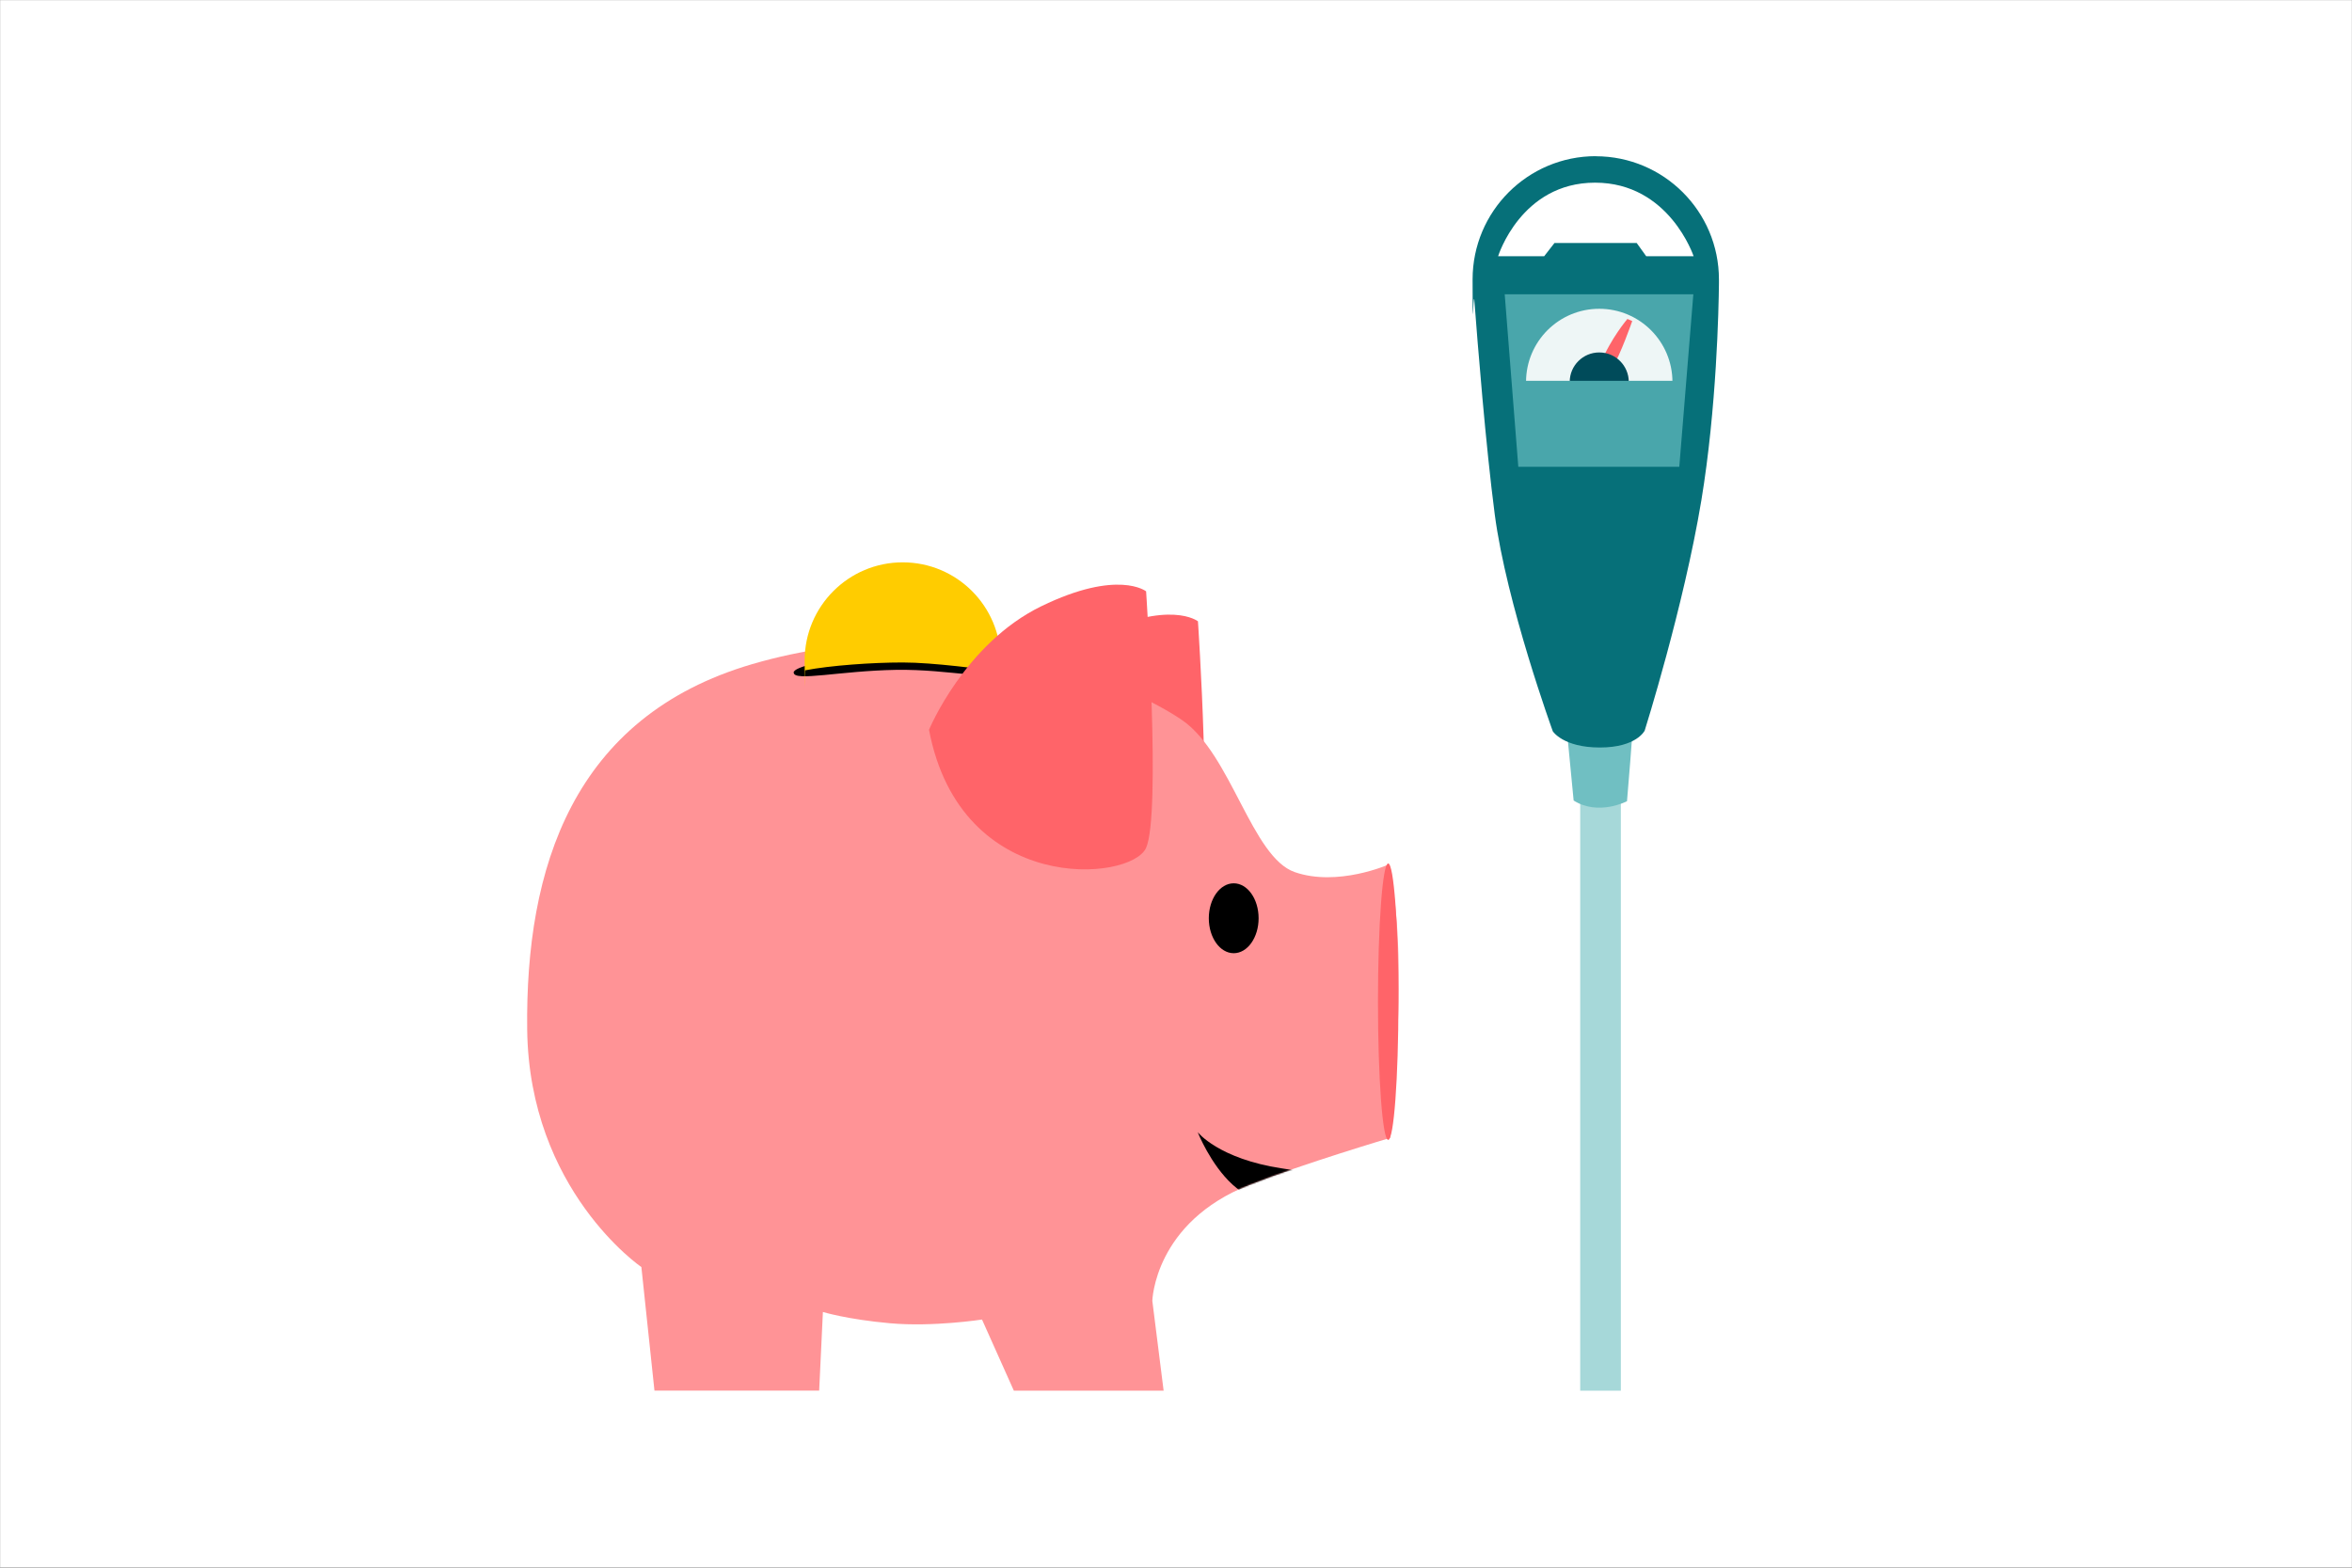
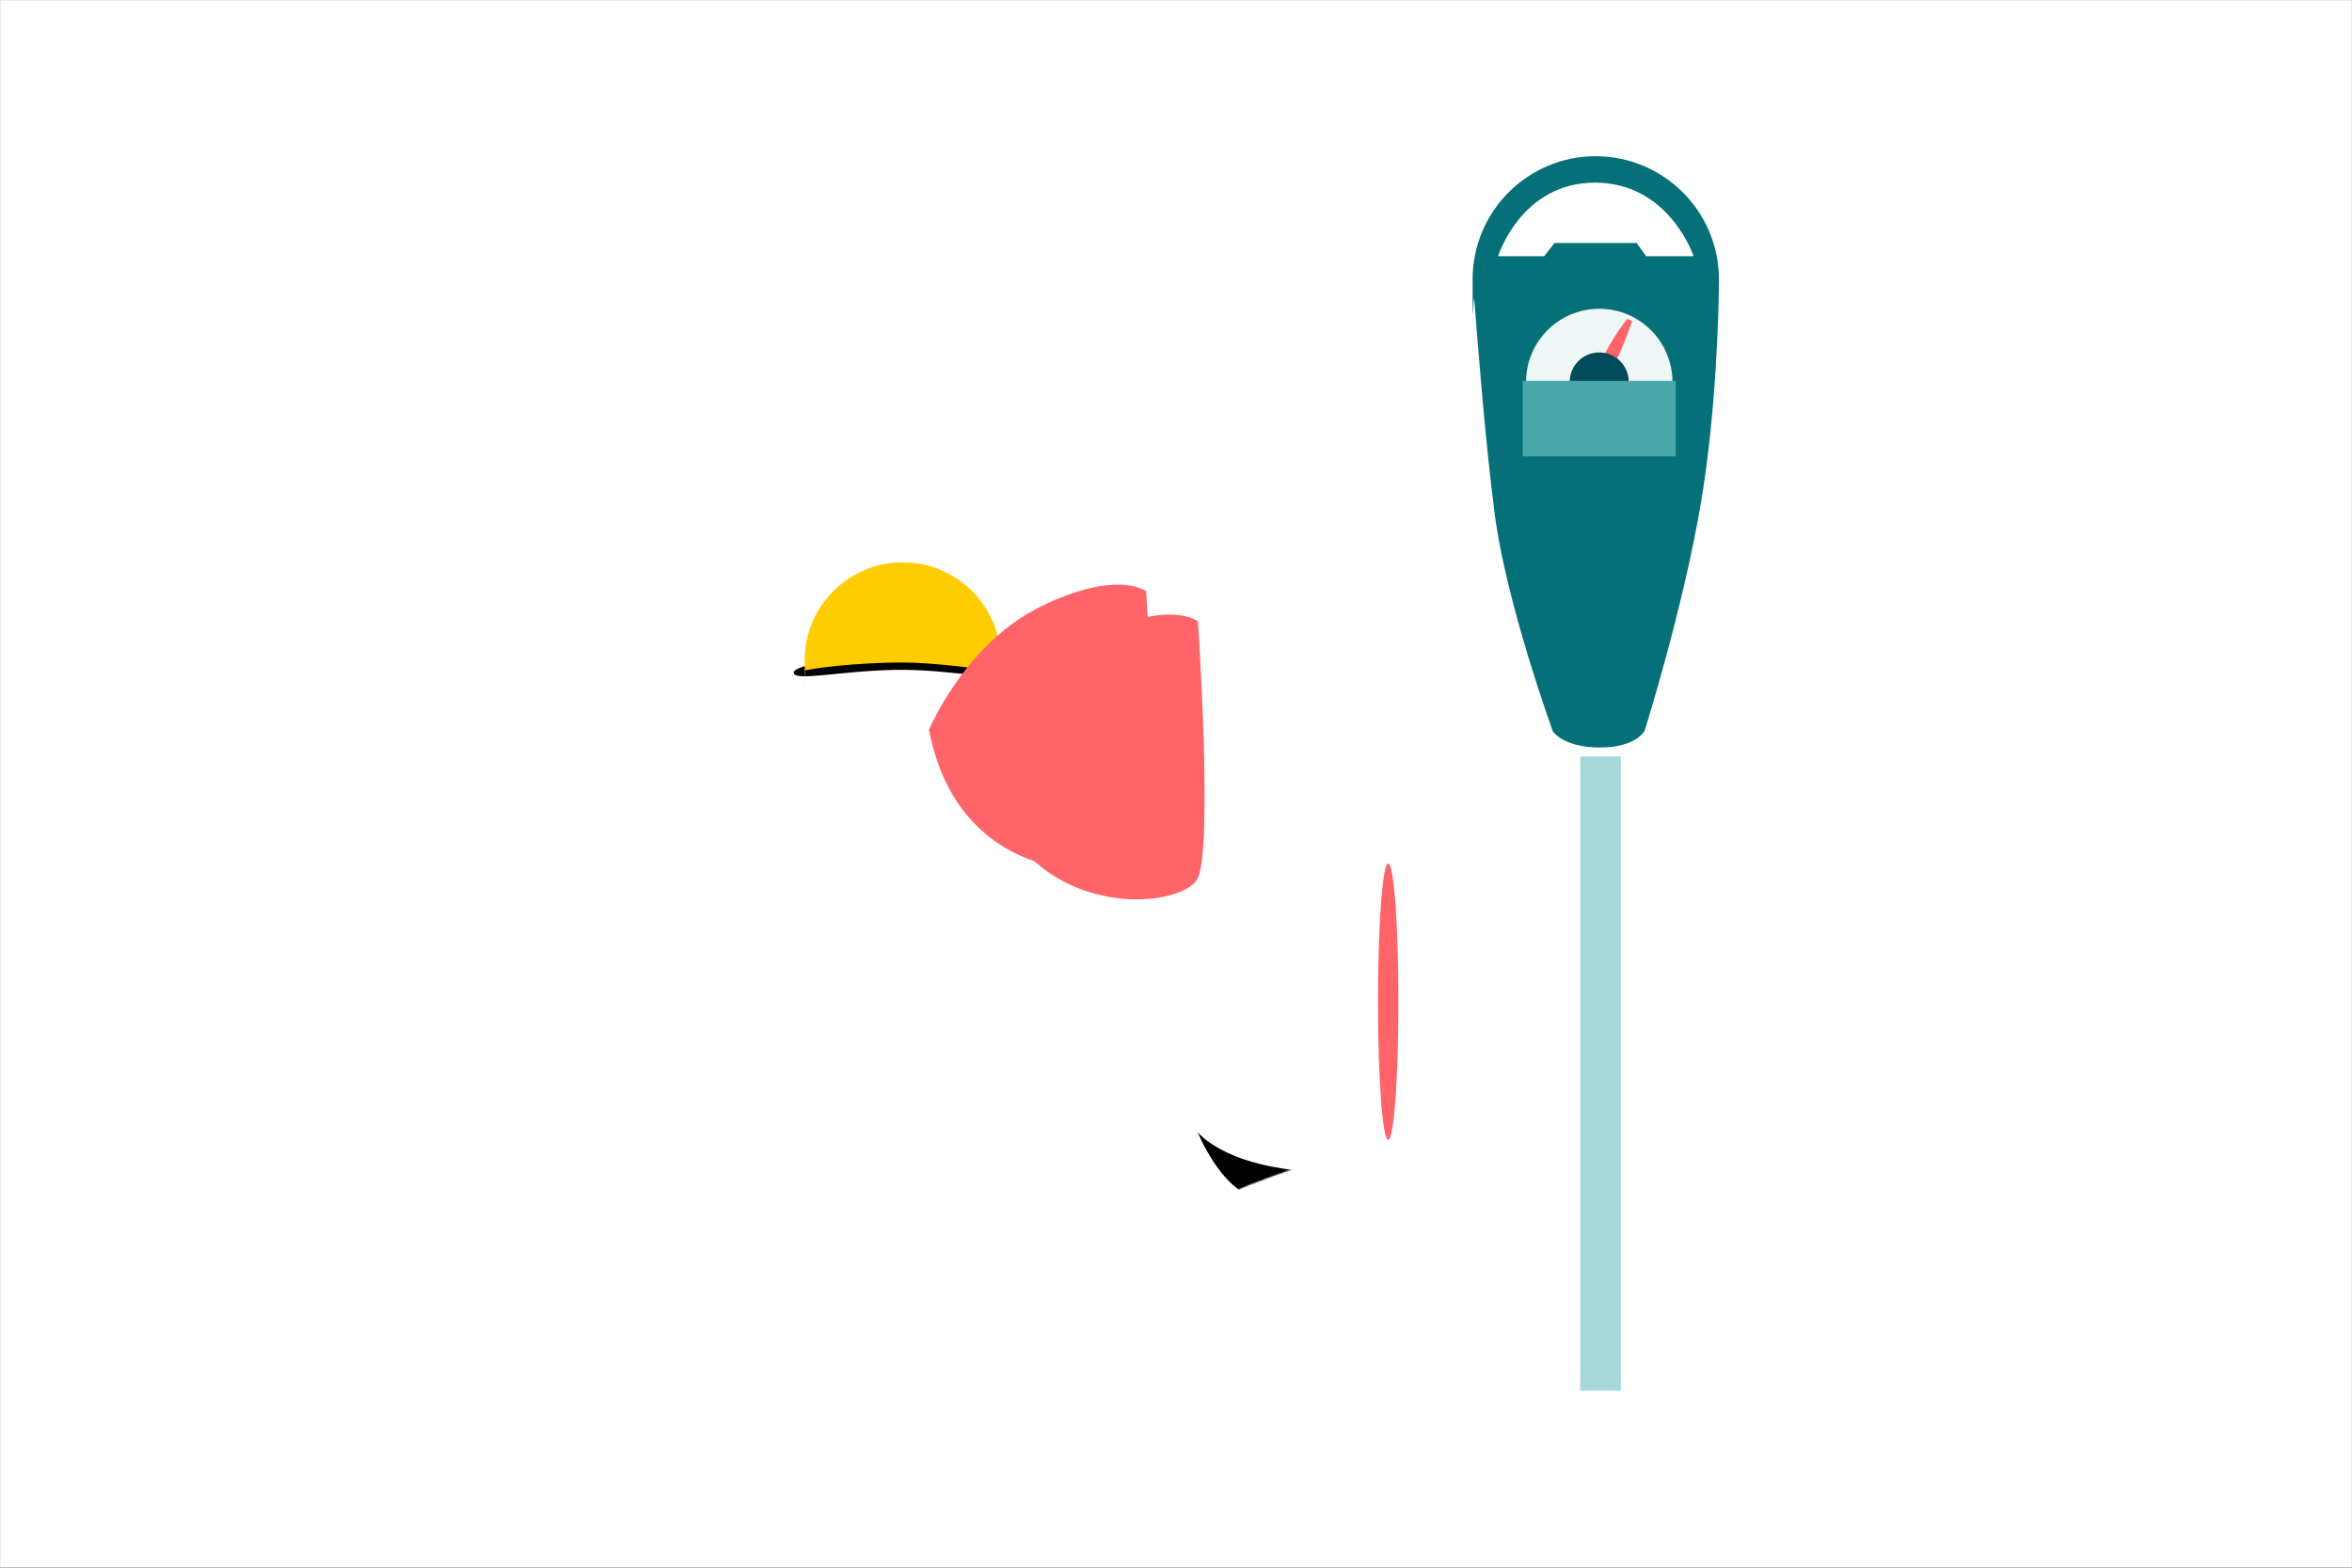
<svg xmlns="http://www.w3.org/2000/svg" width="1800" height="1200" viewBox="0 0 1800 1200" fill="none">
  <rect x="0" y="0" width="1800" height="1200" fill="#808080" stroke="none" />
  <g clip-path="url(#clip0_1_332)">
    <mask id="mask0_1_332" style="mask-type:luminance" maskUnits="userSpaceOnUse" x="0" y="0" width="1800" height="1200">
      <path d="M1800 0H0V1200H1800V0Z" fill="white" />
    </mask>
    <g mask="url(#mask0_1_332)">
      <path d="M1800 0H0V1200H1800V0Z" fill="white" />
      <path d="M750.658 581.577C750.658 581.577 777.881 515.608 836.554 487.017C895.295 458.423 916.801 475.579 916.801 475.579C916.801 475.579 928.239 646.113 916.801 671.914C905.368 697.782 774.954 709.152 750.658 581.577Z" fill="#FF6469" />
-       <path d="M1062.46 661.84C1062.46 661.84 1023.73 678.995 990.857 667.557C957.982 656.119 942.188 577.285 904.957 551.417C867.726 525.617 732.006 462.779 575.798 508.324C438.174 548.558 402.03 664.698 403.459 787.917C404.888 911.204 490.853 969.887 490.853 969.887L500.861 1064.45H626.915L629.773 1004.27C629.773 1004.27 648.425 1009.98 681.3 1012.91C714.244 1015.84 751.54 1010.05 751.54 1010.05L775.908 1064.51H890.528L881.885 995.759C881.885 995.759 883.314 935.575 956.347 906.916C998.14 890.509 1063.82 871.039 1063.82 871.039C1063.82 871.039 1079.61 727.806 1062.46 661.84Z" fill="#FF9396" />
      <mask id="mask1_1_332" style="mask-type:luminance" maskUnits="userSpaceOnUse" x="403" y="492" width="668" height="573">
        <path d="M1062.46 661.84C1062.46 661.84 1023.73 678.995 990.857 667.557C957.982 656.119 942.188 577.285 904.957 551.417C867.726 525.617 732.006 462.779 575.798 508.324C438.174 548.558 402.03 664.698 403.459 787.917C404.888 911.204 490.853 969.887 490.853 969.887L500.861 1064.45H626.915L629.773 1004.27C629.773 1004.27 648.425 1009.98 681.3 1012.91C714.244 1015.84 751.54 1010.05 751.54 1010.05L775.908 1064.51H890.528L881.885 995.759C881.885 995.759 883.314 935.575 956.347 906.916C998.14 890.509 1063.82 871.039 1063.82 871.039C1063.82 871.039 1079.61 727.806 1062.46 661.84Z" fill="white" />
      </mask>
      <g mask="url(#mask1_1_332)">
        <path d="M1012.98 891.053C1012.98 891.053 1015.97 900.45 981.328 894.391C932.458 887.039 916.596 866.614 916.596 866.614C916.596 866.614 955.667 965.599 1012.98 891.053Z" fill="black" />
      </g>
      <path d="M607.45 514.927C607.788 521.872 642.91 513.498 685.588 512.749C728.262 512.068 761.548 522.416 762.023 512.274C762.228 508.187 727.38 500.972 684.77 502.196C629.978 503.762 607.176 510.707 607.381 514.859L607.45 514.927Z" fill="black" />
      <path d="M767.059 514.247C767.127 512.954 765.835 506.826 765.835 505.465C765.835 464.007 732.211 430.445 690.829 430.445C649.443 430.445 615.819 464.076 615.819 505.465C615.819 546.855 615.956 510.571 616.23 513.091C635.357 509.415 667.073 507.1 690.829 507.1C714.582 507.1 751.543 512.205 767.127 514.247H767.059Z" fill="#FFCC00" />
      <path d="M710.975 558.632C710.975 558.632 738.201 492.666 796.871 464.076C855.612 435.481 877.122 452.637 877.122 452.637C877.122 452.637 888.555 623.172 877.122 648.972C865.685 674.841 735.275 686.211 710.975 558.632Z" fill="#FF6469" />
-       <path d="M944.165 729.642C954.688 729.642 963.223 717.663 963.223 702.887C963.223 688.112 954.688 676.133 944.165 676.133C933.638 676.133 925.106 688.112 925.106 702.887C925.106 717.663 933.638 729.642 944.165 729.642Z" fill="black" />
      <path d="M1062.39 872.536C1066.72 872.536 1070.22 825.174 1070.22 766.747C1070.22 708.317 1066.72 660.954 1062.39 660.954C1058.07 660.954 1054.57 708.317 1054.57 766.747C1054.57 825.174 1058.07 872.536 1062.39 872.536Z" fill="#FF6469" />
      <path d="M1240.45 578.988H1209.34V1064.51H1240.45V578.988Z" fill="#A6D8D9" />
-       <path d="M1204.31 612.688L1198.66 554.139C1198.66 554.139 1249.09 553.595 1249.64 553.595C1250.18 553.595 1245.15 613.3 1245.15 613.3C1245.15 613.3 1223.3 624.803 1204.31 612.756V612.688Z" fill="#70BFC2" />
      <path d="M1221.32 119.536C1169.25 119.536 1126.98 161.743 1126.98 213.891C1126.98 266.037 1127.39 224.306 1128.28 229.276C1130.86 263.246 1137.06 341.263 1143.93 393.681C1152.92 462.373 1188.38 559.791 1188.38 559.791C1188.38 559.791 1196.28 572.18 1224.39 572.18C1252.5 572.18 1258.69 559.247 1258.69 559.247C1258.69 559.247 1288.5 464.688 1302.05 383.064C1313.76 312.33 1315.32 236.152 1315.52 217.022C1315.52 216.001 1315.52 214.98 1315.52 213.959C1315.52 161.879 1273.32 119.604 1221.19 119.604L1221.32 119.536ZM1259.85 196.122L1252.57 185.979H1189.67L1181.78 196.122H1146.52C1146.52 196.122 1163.94 139.822 1220.71 139.822C1277.47 139.822 1296.13 196.122 1296.13 196.122H1259.91H1259.85Z" fill="#067079" />
-       <path d="M1151.56 225.259L1161.97 357.329H1285.17L1295.92 225.259H1151.56Z" fill="#49A6AB" />
      <path d="M1223.91 348.411C1254.84 348.411 1279.93 323.327 1279.93 292.383C1279.93 261.44 1254.84 236.356 1223.91 236.356C1192.97 236.356 1167.89 261.44 1167.89 292.383C1167.89 323.327 1192.97 348.411 1223.91 348.411Z" fill="#EEF6F6" />
      <path d="M1245.42 244.185C1245.42 244.185 1232.69 259.094 1225.07 278.019C1217.44 296.945 1218.53 305.999 1218.53 305.999C1218.53 305.999 1227.65 291.09 1233.78 281.627C1239.97 272.164 1249.16 245.75 1249.16 245.75L1245.42 244.117V244.185Z" fill="#FF6469" />
      <path d="M1223.91 314.985C1236.39 314.985 1246.51 304.866 1246.51 292.383C1246.51 279.901 1236.39 269.782 1223.91 269.782C1211.43 269.782 1201.31 279.901 1201.31 292.383C1201.31 304.866 1211.43 314.985 1223.91 314.985Z" fill="#004B5A" />
      <path d="M1282.51 291.499H1165.37V349.364H1282.51V291.499Z" fill="#49A6AB" />
    </g>
  </g>
  <defs>
    <clipPath id="clip0_1_332">
      <rect width="1800" height="1200" fill="white" />
    </clipPath>
  </defs>
</svg>